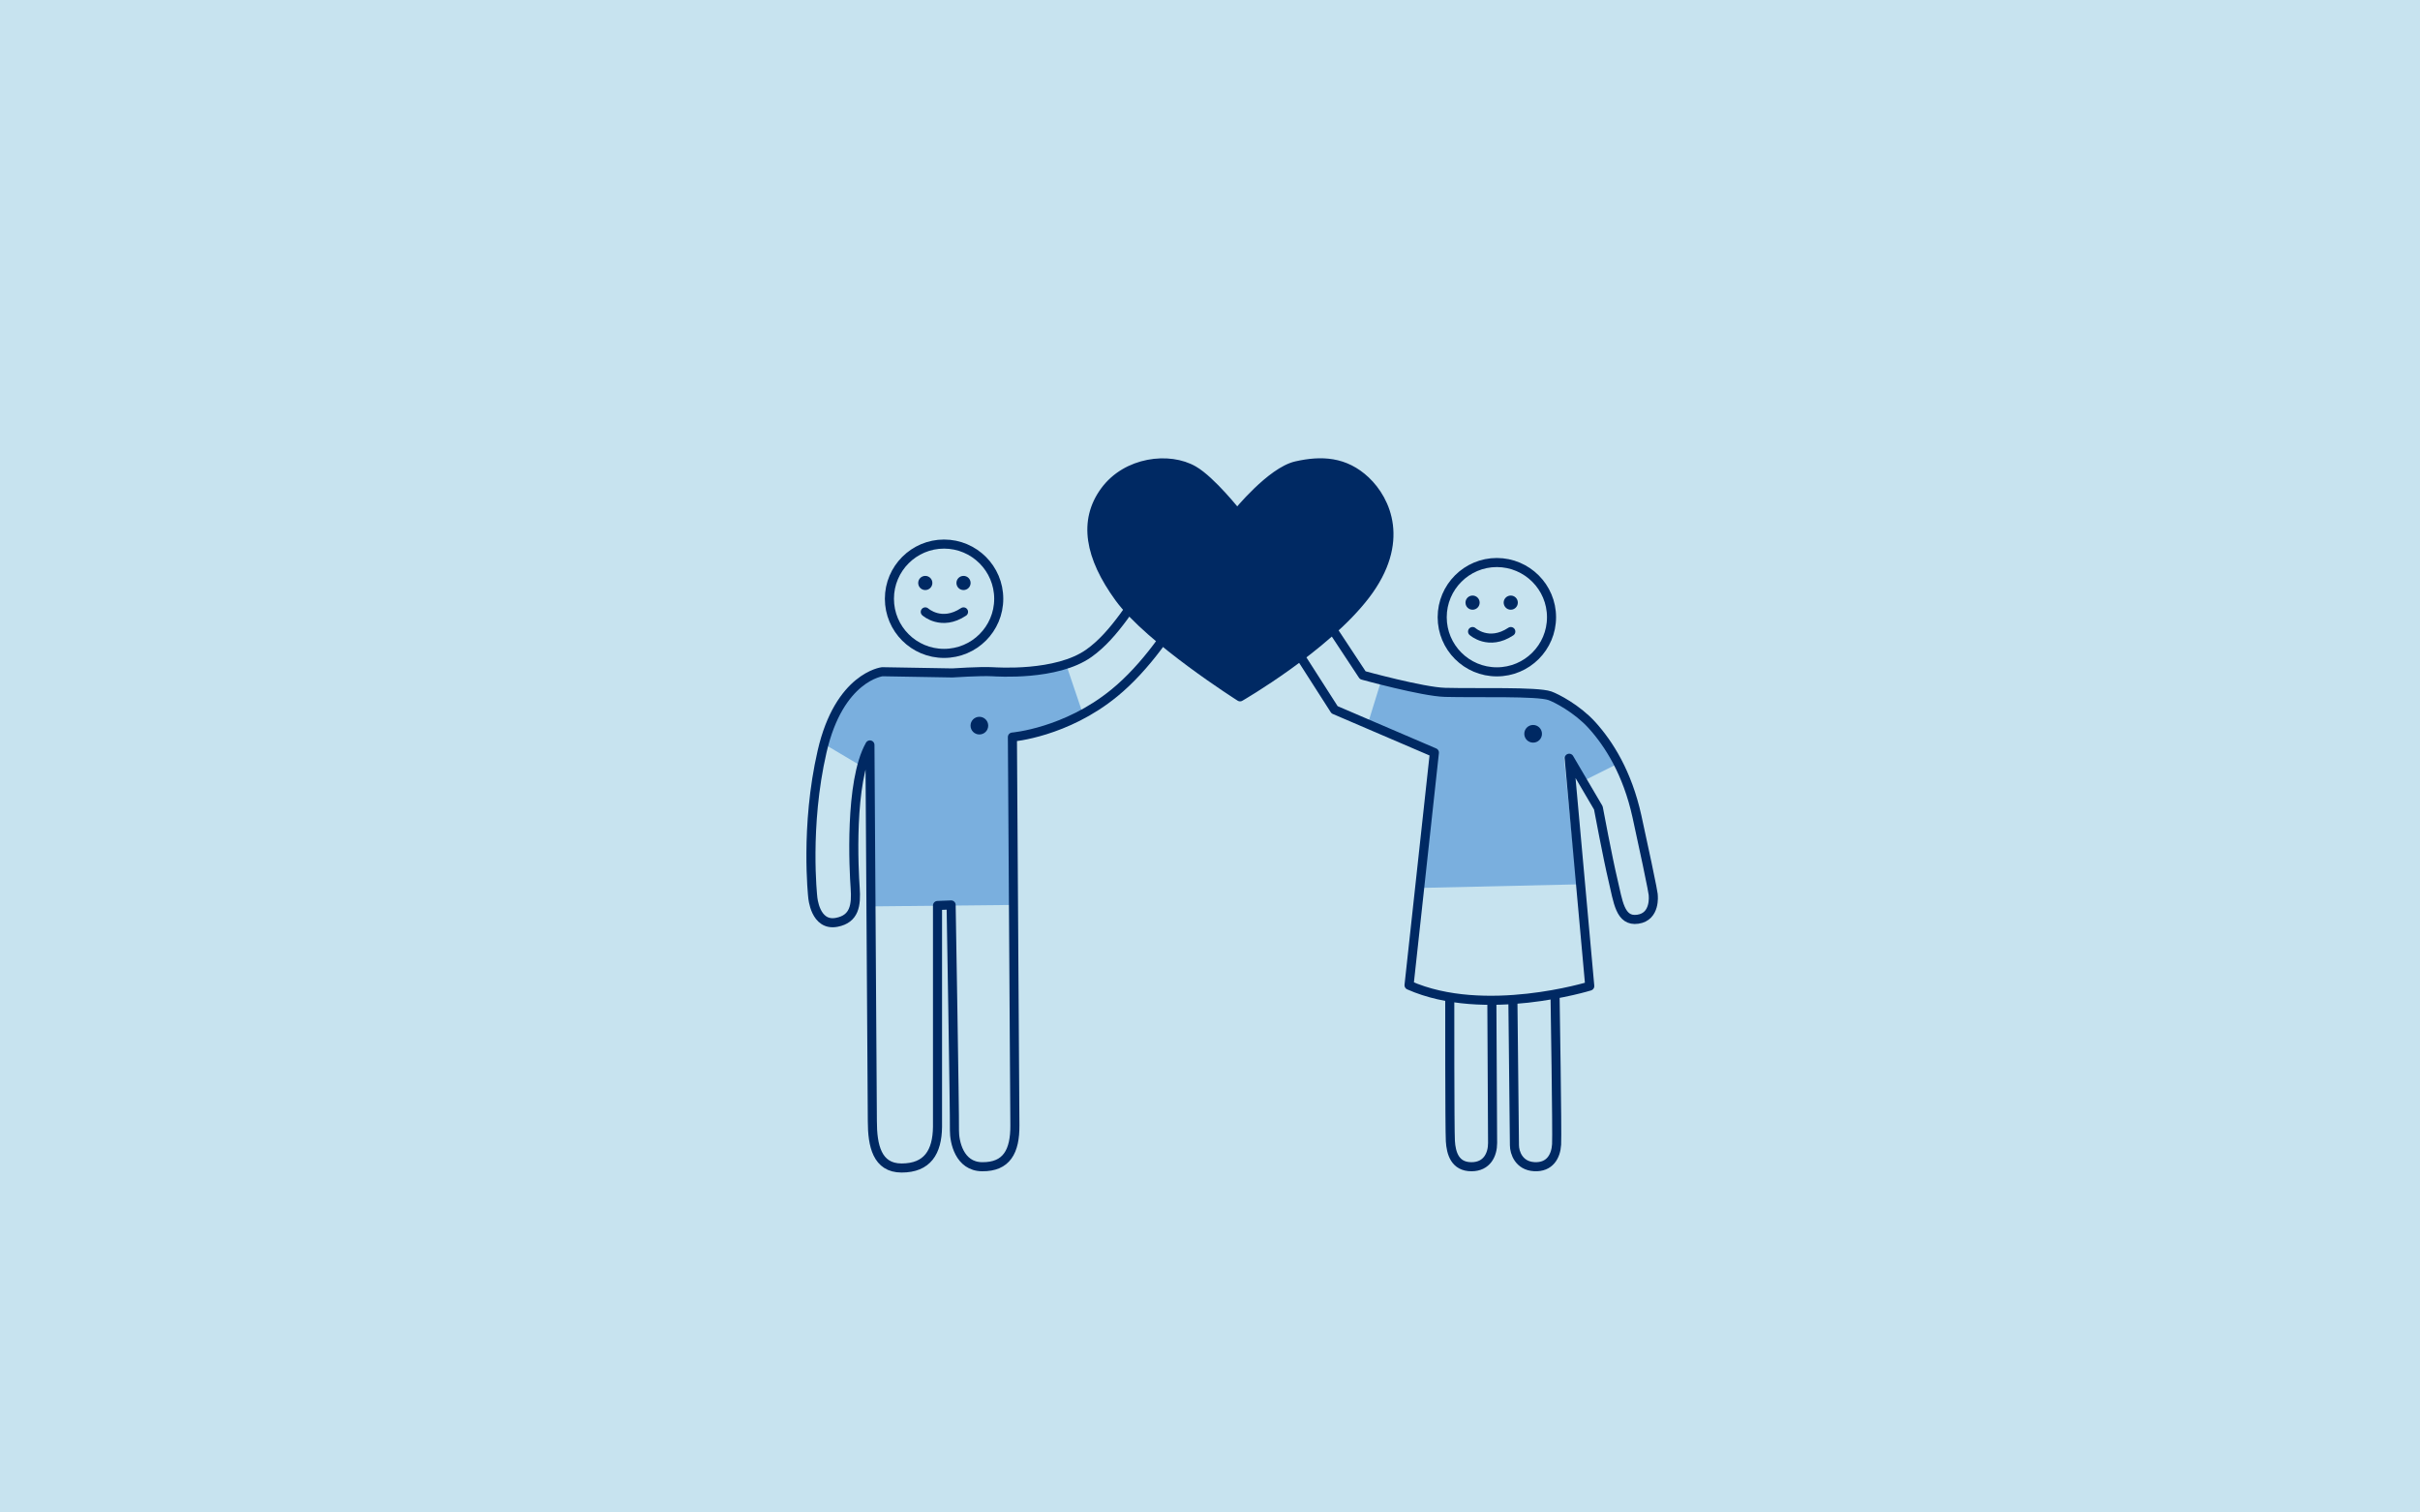
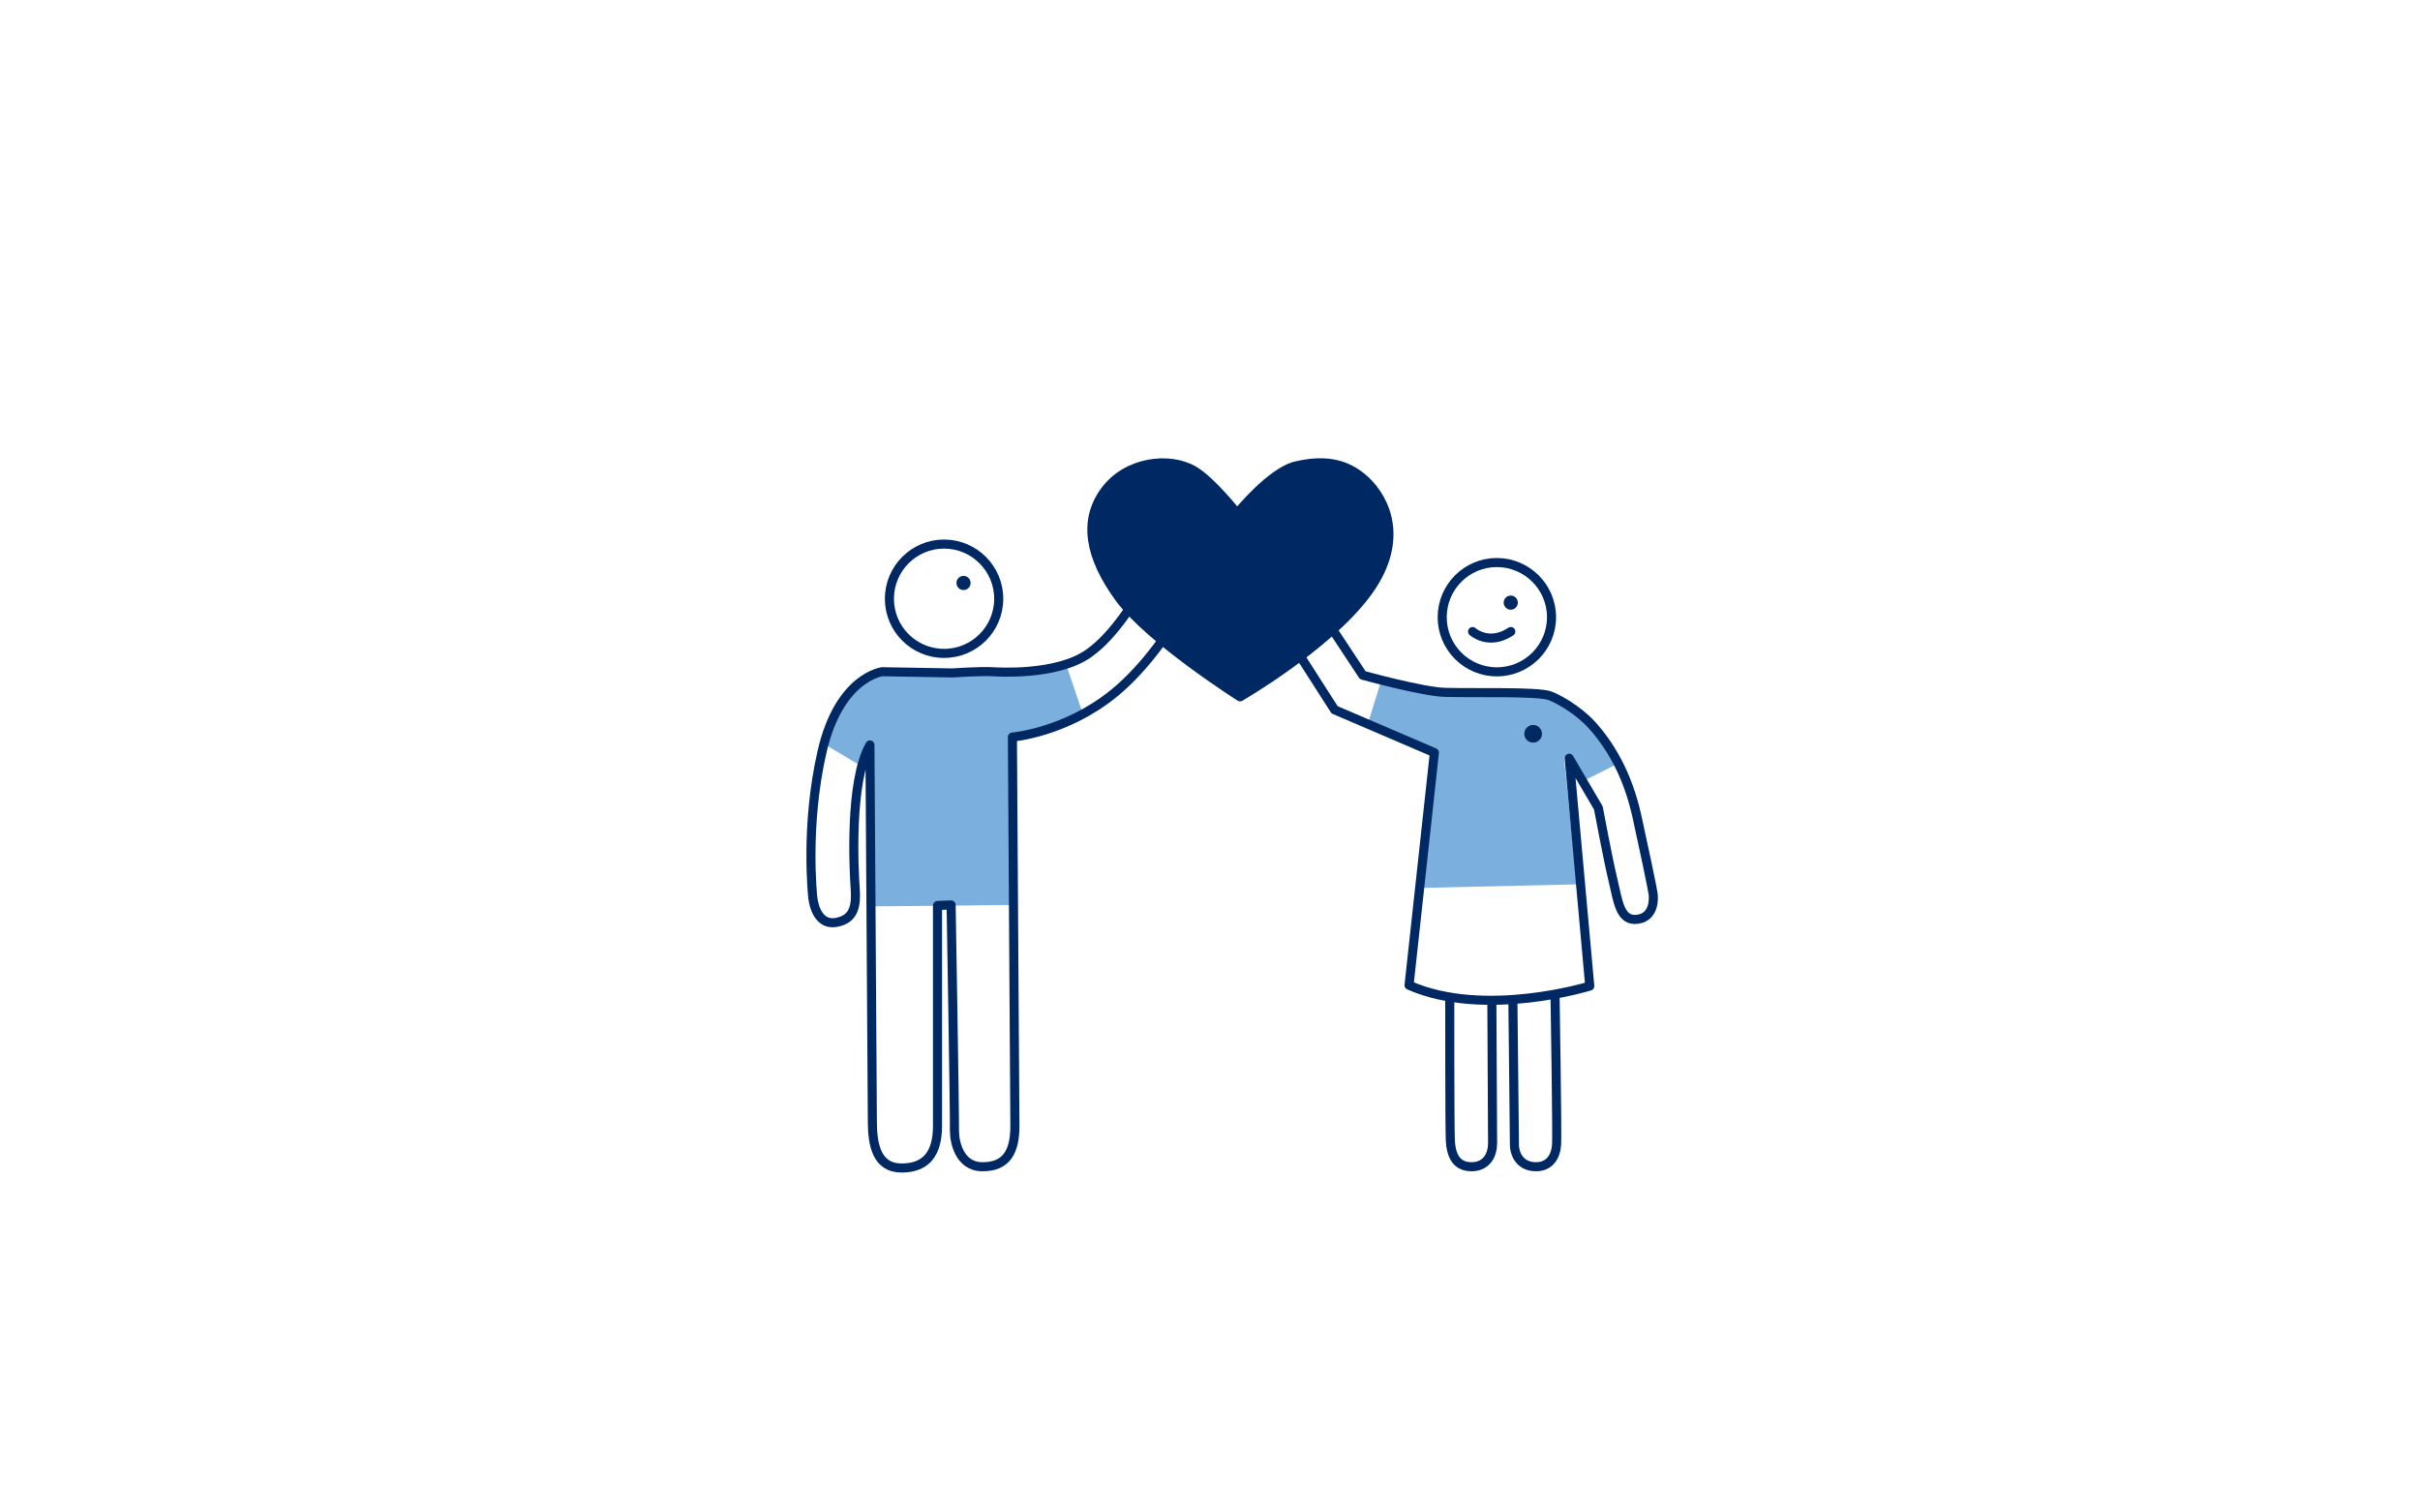
<svg xmlns="http://www.w3.org/2000/svg" version="1.1" id="Layer_1" x="0px" y="0px" viewBox="0 0 400 250" style="enable-background:new 0 0 400 250;" xml:space="preserve">
  <style type="text/css">
	.st0{fill:#C7E3EF;}
	.st1{fill:#7AAFDE;}
	.st2{fill:none;stroke:#002963;stroke-width:1.5;stroke-linecap:round;stroke-linejoin:round;stroke-miterlimit:10;}
	.st3{fill:#002963;}
	.st4{fill:#002963;stroke:#002963;stroke-width:1.5;stroke-linecap:round;stroke-linejoin:round;stroke-miterlimit:10;}
</style>
  <g id="Layer_1_1_">
-     <rect class="st0" width="400" height="250" />
-   </g>
+     </g>
  <g id="Layer_2_1_">
    <path class="st1" d="M226.03,119.83l11.06,4.55l-2.5,22.39l26.05-0.59l-2.14-21.09l2.82,4.18l6.03-3.01c0,0-4.72-8.46-10.55-11.13   l-4.61-0.96l-9.46-0.01c0,0-9.42-0.05-14.41-1.73" />
    <path class="st2" d="M215.96,97.53l9.29,14.08c0,0,9.89,2.73,13.59,2.83c5.38,0.14,15.21-0.18,17.33,0.56   c1.04,0.36,4.48,2.13,6.95,4.84c2.8,3.09,5.86,7.88,7.45,15.11c2.97,13.59,2.69,13.03,2.69,13.03s0.43,3.54-2.55,3.96   c-2.97,0.43-3.26-2.97-4.11-6.51c-0.85-3.54-2.41-11.89-2.41-11.89l-4.82-8.21l3.4,37.66c0,0-17.41,5.38-29.87-0.14l4.19-38.45   l-16.5-7.08l-9.42-14.71" />
    <path class="st2" d="M256.45,102.02c0,4.99-4.05,9.03-9.04,9.03c-4.99,0-9.03-4.04-9.03-9.03s4.05-9.04,9.03-9.04   C252.4,92.99,256.45,97.03,256.45,102.02z" />
    <path class="st2" d="M250.07,165.79c0,0,0.25,22.31,0.25,23.51c0,1.19,0.72,3.4,3.28,3.54c2.55,0.14,3.57-1.7,3.69-3.68   c0.11-1.98-0.25-24.21-0.25-24.21 M246.59,165.79c0,0,0.12,21.86,0.12,23.14c0,1.92-0.93,3.91-3.48,3.92   c-2.75,0.01-3.38-2.25-3.5-4.24c-0.12-1.98-0.1-23.67-0.1-23.67" />
    <path class="st3" d="M249.71,100.78c0.64,0,1.17-0.52,1.17-1.17s-0.52-1.17-1.17-1.17c-0.64,0-1.17,0.52-1.17,1.17   C248.55,100.26,249.07,100.78,249.71,100.78" />
-     <path class="st3" d="M243.4,100.78c0.64,0,1.17-0.52,1.17-1.17s-0.52-1.17-1.17-1.17c-0.64,0-1.17,0.52-1.17,1.17   S242.75,100.78,243.4,100.78" />
    <path class="st3" d="M253.41,122.75c0.81,0,1.46-0.65,1.46-1.46c0-0.8-0.65-1.46-1.46-1.46c-0.81,0-1.46,0.65-1.46,1.46   S252.6,122.75,253.41,122.75" />
    <path class="st2" d="M243.4,104.39c0,0,2.67,2.43,6.32,0" />
    <path class="st1" d="M135.94,122.81l6.87,4.08l1-2.82l-0.09,25.75l23.48-0.24l-0.15-27.75l5.28-0.63l6.82-2.71l-2.93-8.67   l-4.06,1.24l-7.79,0.09l-19.06,0.01C145.3,111.16,139.58,111.63,135.94,122.81" />
    <path class="st2" d="M196.35,98.97c-2.51,4.87-7.05,11.4-12.16,15.57c-8.02,6.57-16.85,7.29-16.85,7.29s0.37,60.27,0.41,64.13   c0.04,4.4-1.39,6.93-5.41,6.89c-3.8-0.03-4.6-4.17-4.58-5.99c0.04-3.01-0.55-37.28-0.55-37.28l-2.25,0.09v36.59   c-0.05,4.16-1.66,6.8-5.94,6.8c-4.06,0-4.83-3.73-4.83-7.73c0-2.22-0.4-62.2-0.4-62.2c-3.45,6.09-2.64,20.8-2.44,23.64   s-0.1,5.11-3.04,5.68c-3.62,0.7-3.97-4.16-3.97-4.16s-1.31-11.68,1.54-24.06c2.84-12.38,9.95-13.2,9.95-13.2l11.57,0.2   c0,0,4.59-0.31,6.63-0.2c0.66,0.03,10.6,0.75,15.95-3.05c4.4-3.12,7.36-8.65,10.58-12.8" />
    <path class="st2" d="M165.08,98.97c0,4.99-4.05,9.03-9.04,9.03c-4.99,0-9.03-4.04-9.03-9.03s4.05-9.04,9.03-9.04   C161.03,89.93,165.08,93.98,165.08,98.97z" />
    <path class="st3" d="M159.26,97.53c0.64,0,1.17-0.52,1.17-1.17s-0.52-1.17-1.17-1.17s-1.17,0.52-1.17,1.17   S158.61,97.53,159.26,97.53" />
-     <path class="st3" d="M152.94,97.53c0.64,0,1.17-0.52,1.17-1.17s-0.52-1.17-1.17-1.17s-1.17,0.52-1.17,1.17   S152.29,97.53,152.94,97.53" />
-     <path class="st3" d="M161.88,121.4c0.81,0,1.46-0.65,1.46-1.46c0-0.8-0.65-1.46-1.46-1.46c-0.81,0-1.46,0.65-1.46,1.46   S161.07,121.4,161.88,121.4" />
-     <path class="st2" d="M152.94,101.14c0,0,2.67,2.43,6.32,0" />
    <path class="st4" d="M204.97,115.18c0,0-14.97-9.48-19.99-16.39c-4.91-6.76-5.97-12.7-2.37-17.62c3.6-4.93,10.67-5.74,14.68-3.41   c2.94,1.7,7.2,7.11,7.2,7.11s5.59-6.92,9.76-7.87c4.17-0.95,8.05-0.76,11.47,2.46c3.41,3.22,6.63,10.14,0,18.85   C219.08,107.03,204.97,115.18,204.97,115.18" />
  </g>
</svg>